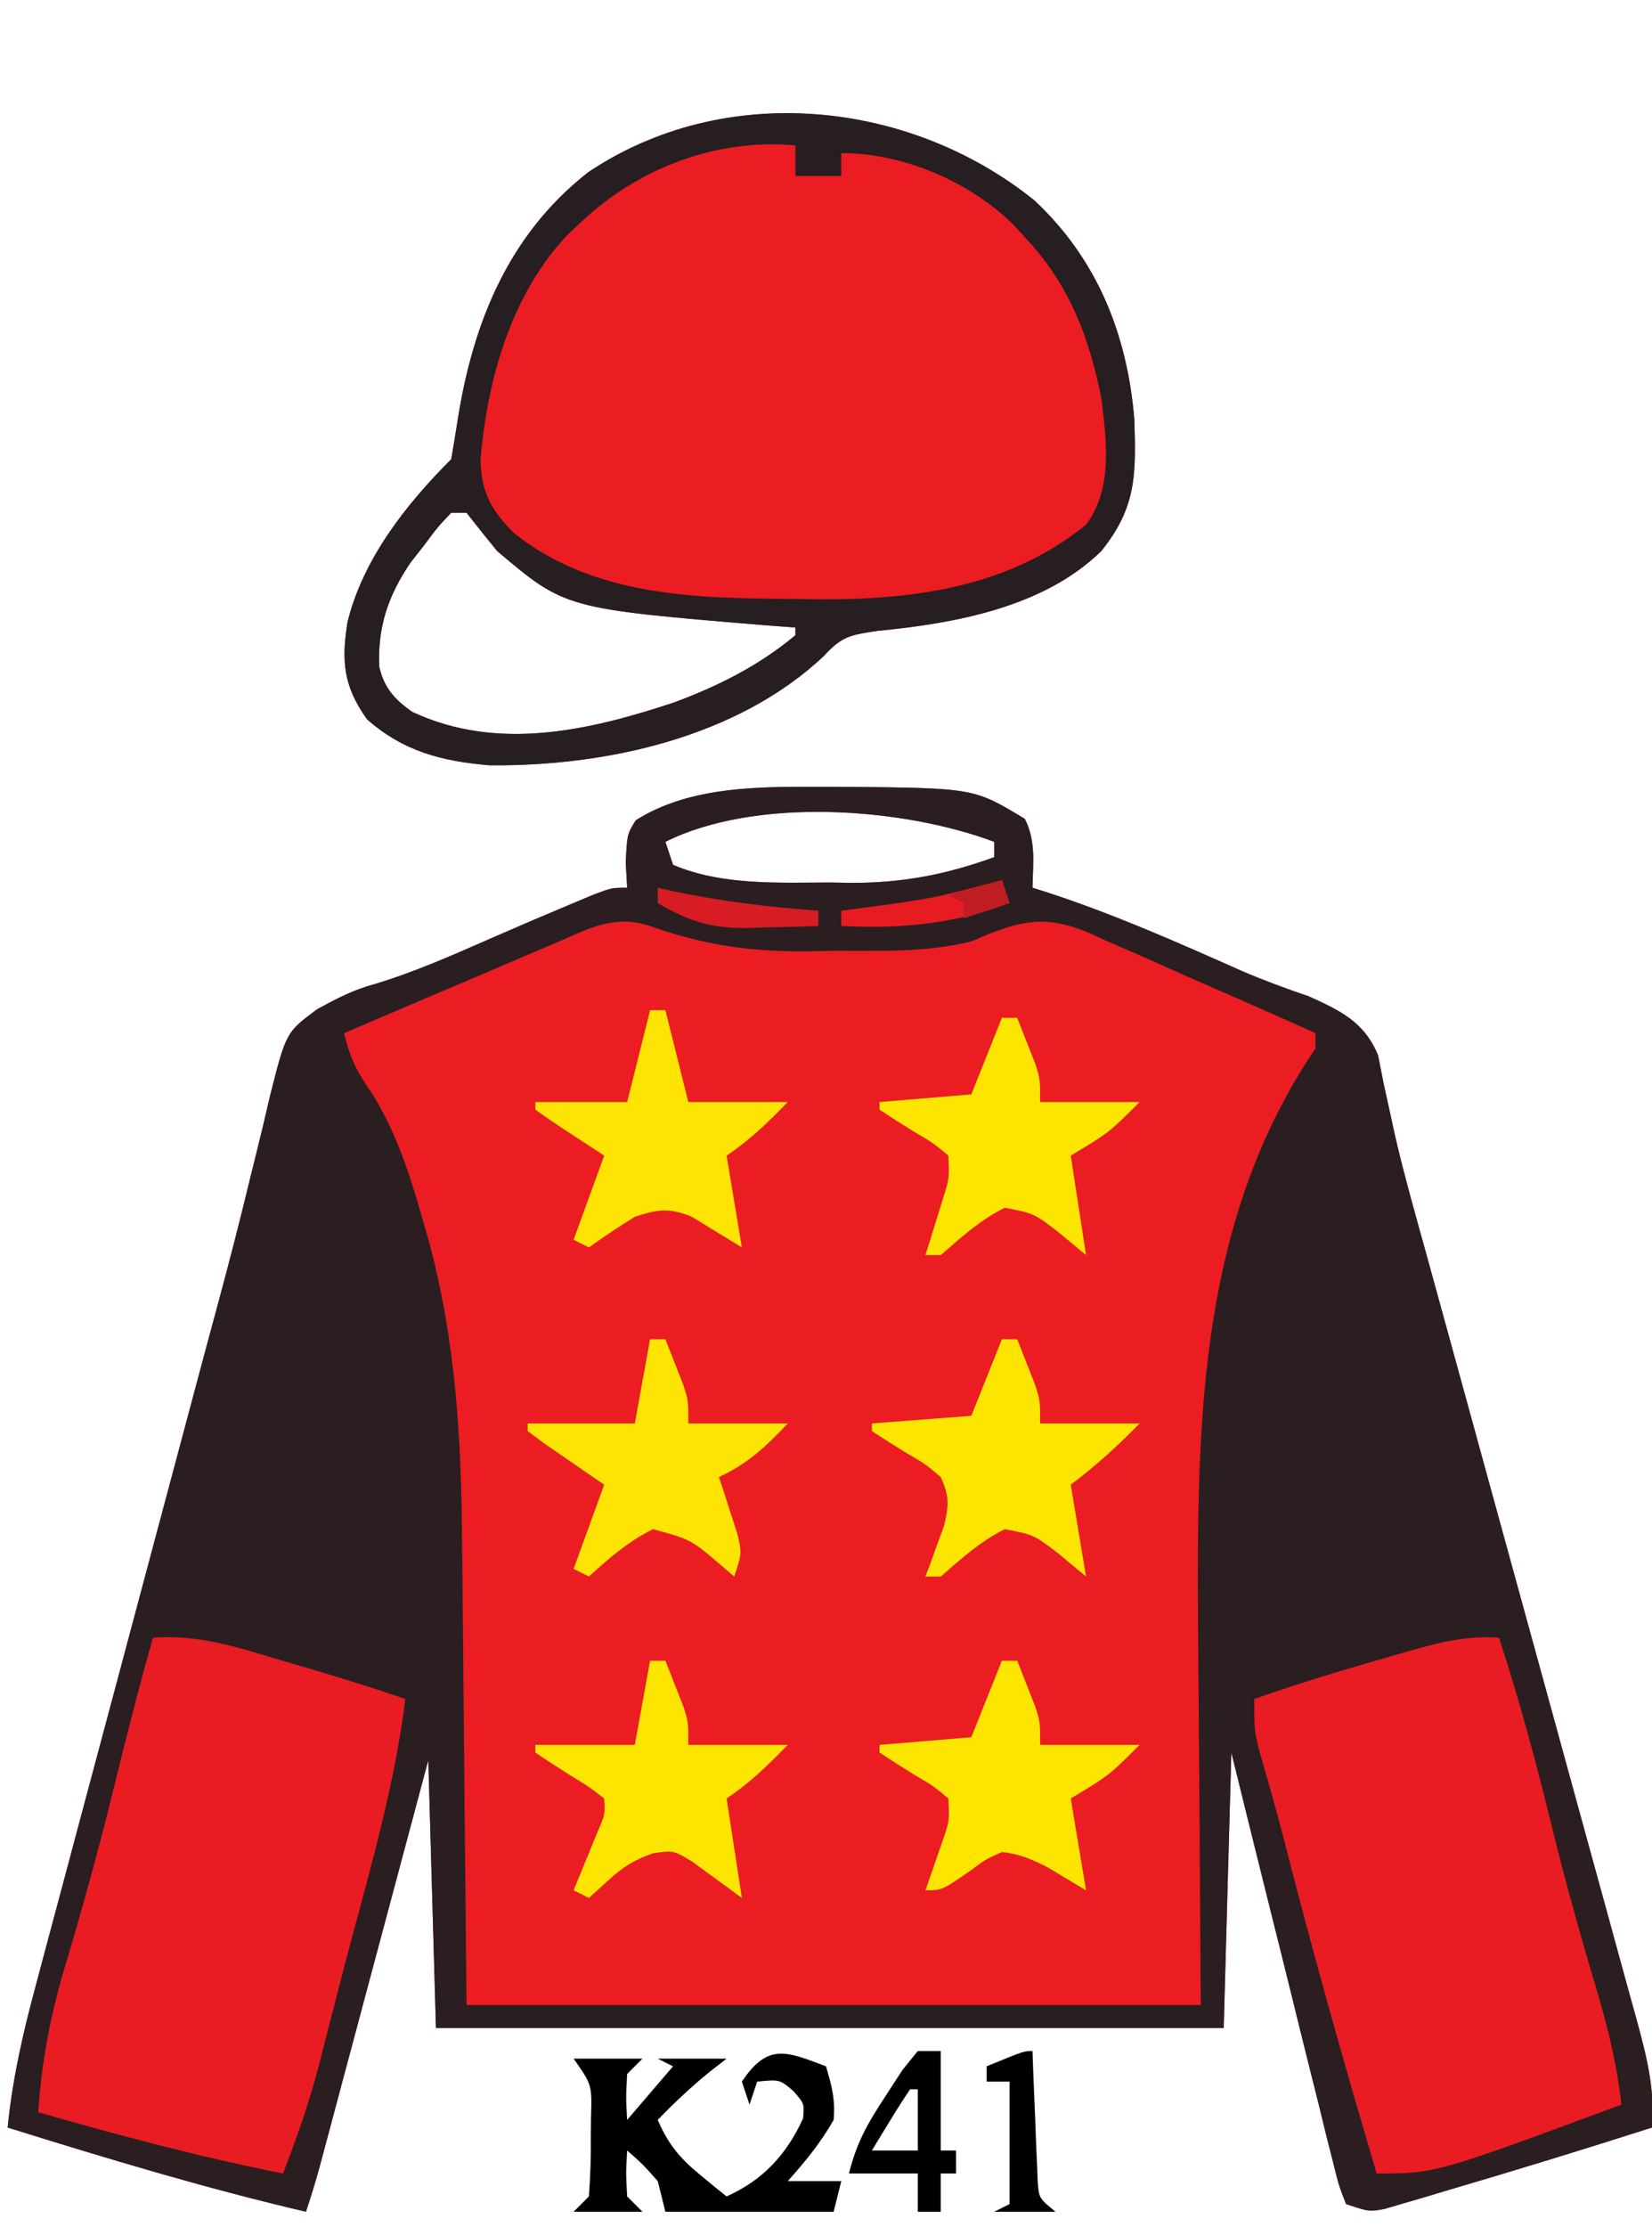
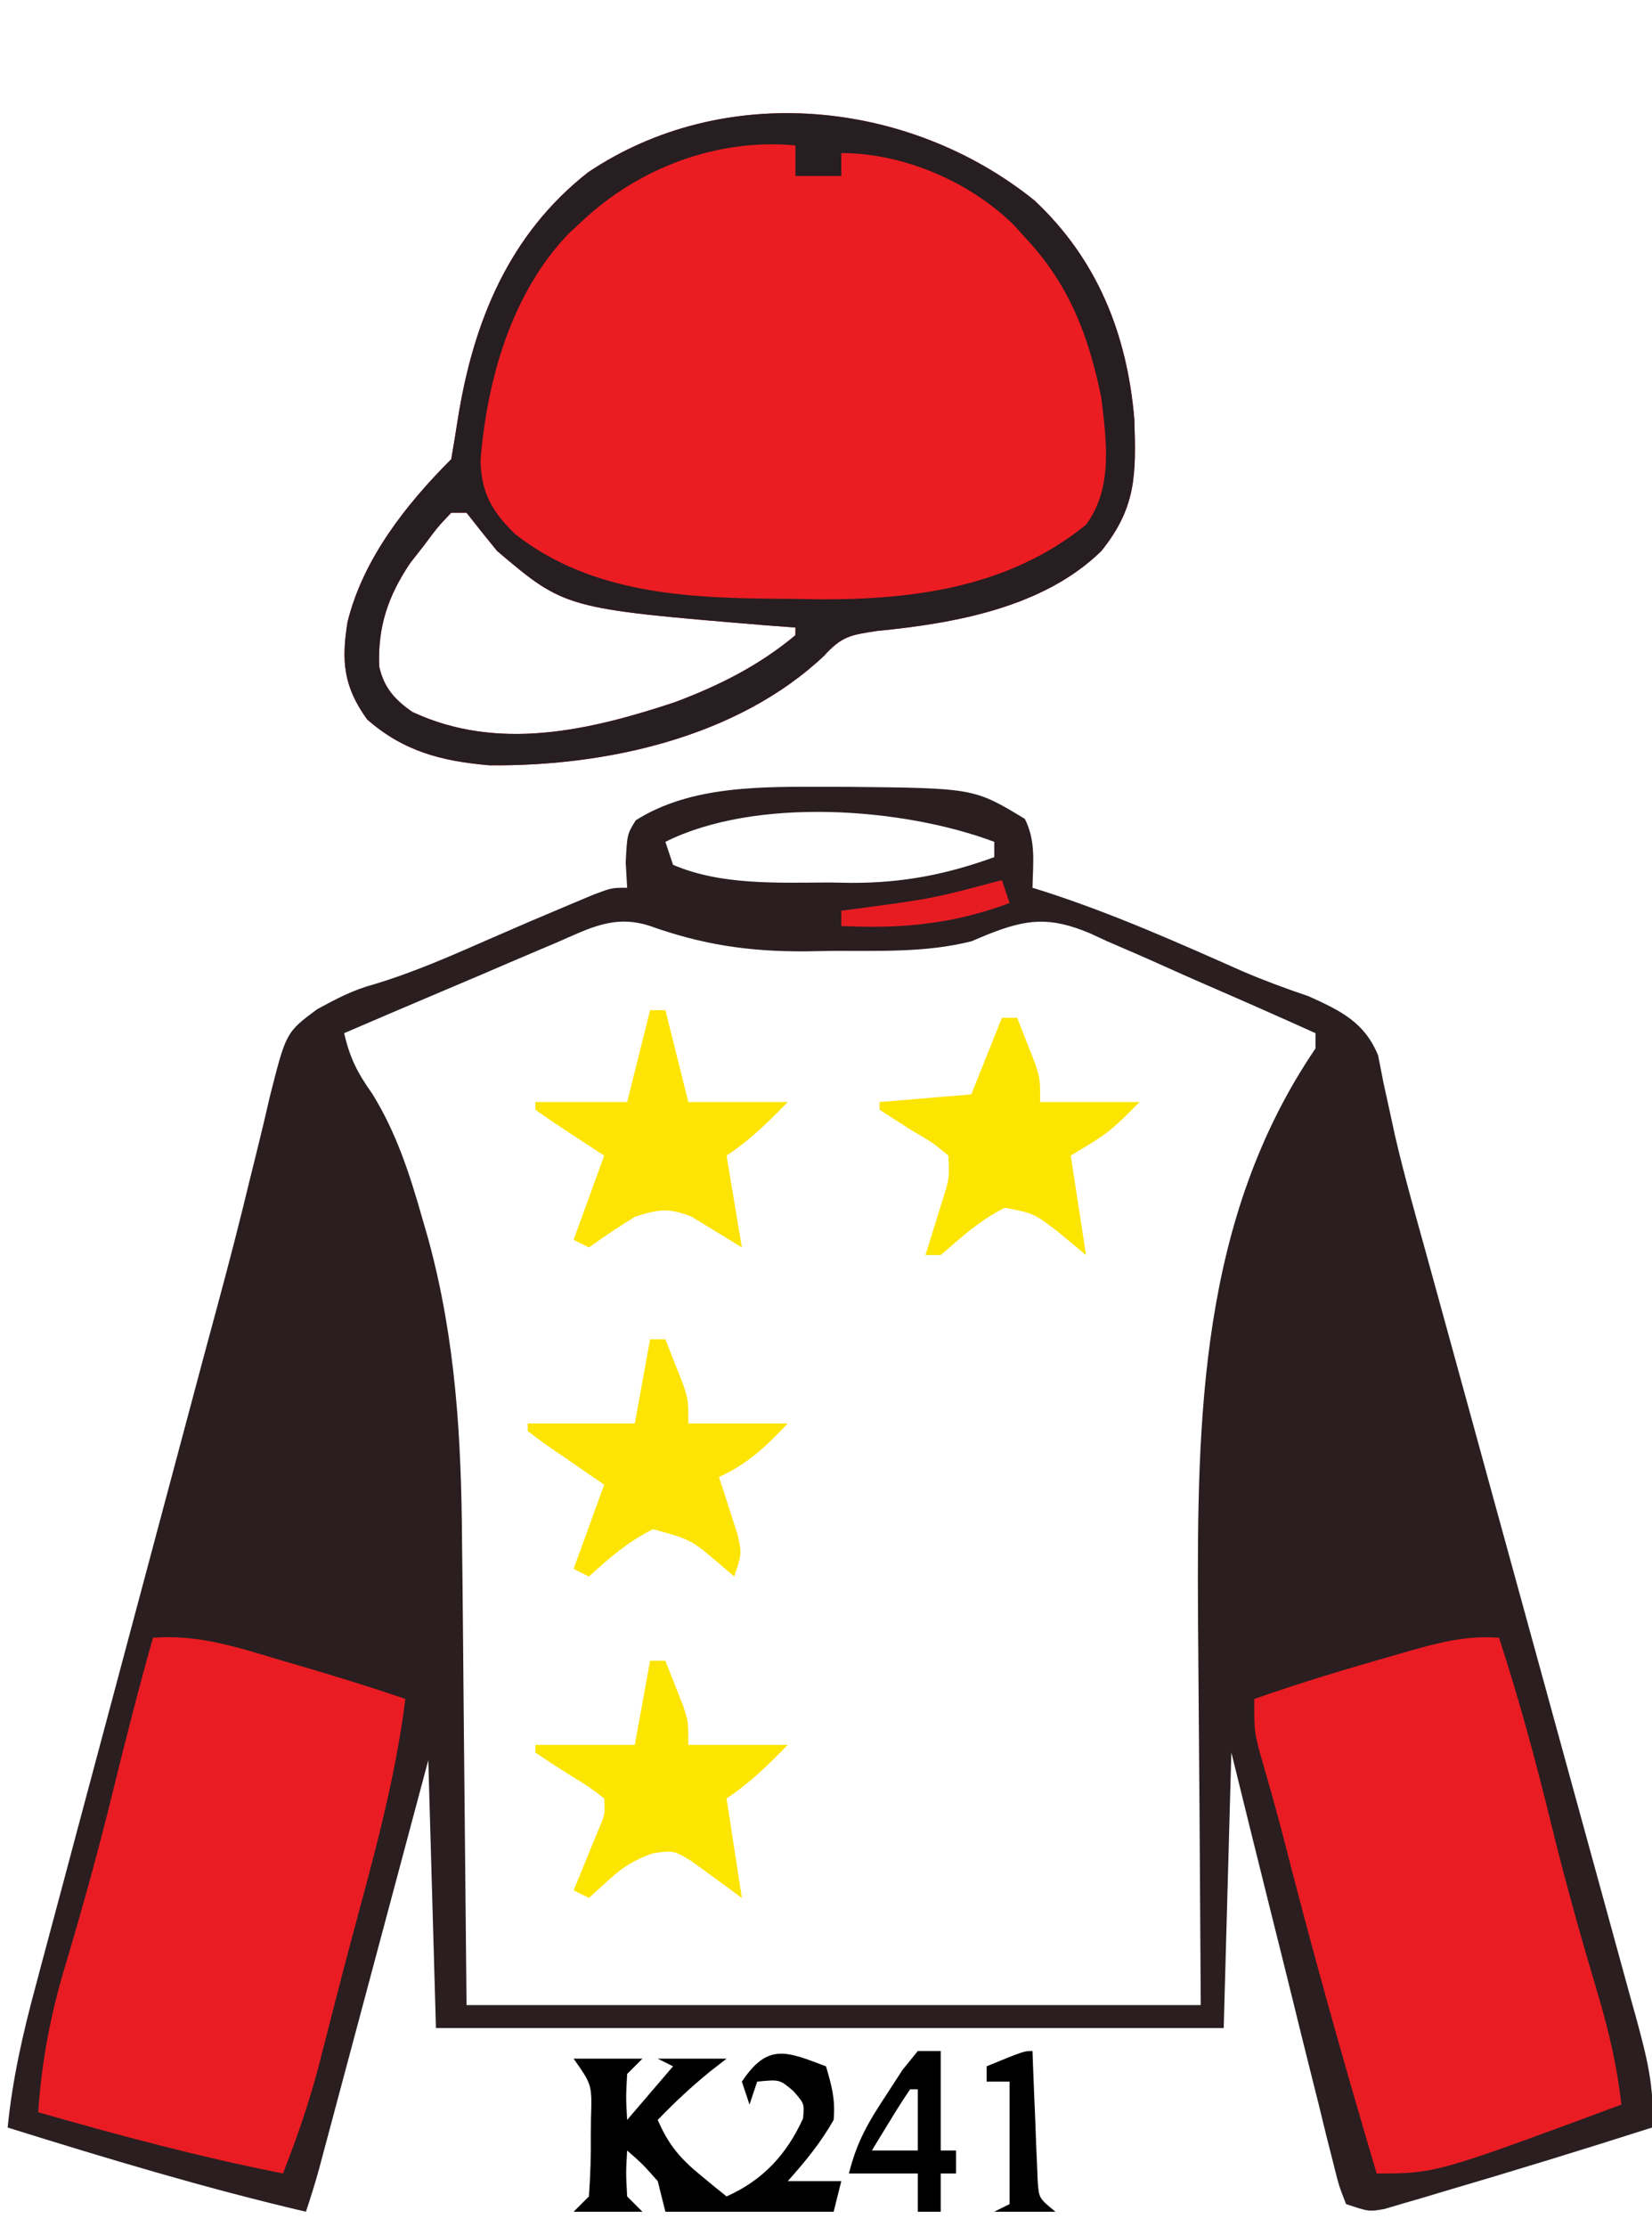
<svg xmlns="http://www.w3.org/2000/svg" version="1.1" width="216" height="291">
-   <path d="M0 0 C0.828 0.001 1.657 0.002 2.51 0.002 C19.094 0.167 19.094 0.167 25.75 4.188 C27.228 7.144 26.81 9.93 26.75 13.188 C27.281 13.355 27.813 13.522 28.361 13.694 C37.232 16.559 45.677 20.311 54.188 24.091 C57.036 25.31 59.914 26.375 62.849 27.363 C67 29.239 70.16 30.744 71.937 35.094 C72.171 36.282 72.405 37.471 72.646 38.695 C72.959 40.146 73.277 41.597 73.599 43.046 C73.863 44.265 73.863 44.265 74.133 45.509 C75.334 50.721 76.804 55.863 78.233 61.016 C78.901 63.442 79.568 65.868 80.235 68.295 C80.581 69.552 80.927 70.809 81.284 72.104 C82.38 76.08 83.471 80.057 84.562 84.035 C84.938 85.405 85.314 86.776 85.69 88.147 C85.878 88.832 86.066 89.518 86.259 90.224 C88.791 99.456 91.327 108.688 93.871 117.917 C95.598 124.183 97.319 130.451 99.035 136.721 C99.939 140.026 100.847 143.331 101.761 146.633 C102.776 150.305 103.781 153.978 104.784 157.653 C105.086 158.738 105.389 159.822 105.7 160.94 C107.013 165.785 108.163 170.115 107.75 175.188 C98.679 178.087 89.576 180.88 80.438 183.562 C79.525 183.837 78.612 184.112 77.671 184.395 C76.814 184.644 75.957 184.892 75.074 185.148 C74.312 185.373 73.55 185.598 72.764 185.83 C70.75 186.188 70.75 186.188 67.75 185.188 C66.82 182.827 66.82 182.827 66.032 179.658 C65.582 177.886 65.582 177.886 65.123 176.079 C64.807 174.78 64.491 173.482 64.176 172.184 C63.845 170.862 63.513 169.541 63.18 168.219 C62.305 164.739 61.446 161.254 60.591 157.769 C59.715 154.214 58.825 150.663 57.936 147.111 C56.191 140.14 54.471 133.164 52.75 126.188 C52.42 138.067 52.09 149.947 51.75 162.188 C17.76 162.188 -16.23 162.188 -51.25 162.188 C-51.745 144.863 -51.745 144.863 -52.25 127.188 C-53.321 131.195 -54.392 135.203 -55.496 139.332 C-56.351 142.527 -57.205 145.722 -58.06 148.917 C-58.963 152.289 -59.865 155.662 -60.766 159.035 C-61.8 162.905 -62.835 166.775 -63.871 170.645 C-64.194 171.854 -64.517 173.063 -64.85 174.31 C-65.15 175.43 -65.45 176.551 -65.76 177.706 C-66.024 178.694 -66.288 179.683 -66.56 180.701 C-67.072 182.545 -67.645 184.372 -68.25 186.188 C-81.434 183.107 -94.328 179.216 -107.25 175.188 C-106.615 168.816 -105.254 162.861 -103.585 156.686 C-103.178 155.152 -103.178 155.152 -102.762 153.587 C-101.865 150.216 -100.96 146.846 -100.055 143.477 C-99.422 141.107 -98.79 138.737 -98.159 136.366 C-96.493 130.118 -94.82 123.872 -93.146 117.625 C-91.468 111.361 -89.797 105.094 -88.125 98.828 C-86.231 91.734 -84.337 84.64 -82.439 77.547 C-82.149 76.461 -81.859 75.376 -81.56 74.258 C-80.986 72.118 -80.408 69.979 -79.828 67.84 C-78.307 62.228 -76.857 56.608 -75.497 50.954 C-75.203 49.768 -74.908 48.581 -74.605 47.359 C-74.042 45.09 -73.5 42.816 -72.982 40.537 C-70.847 32.07 -70.847 32.07 -66.762 29.048 C-64.212 27.669 -62.061 26.525 -59.285 25.785 C-53.98 24.185 -49.008 21.972 -43.939 19.748 C-40.494 18.24 -37.04 16.763 -33.57 15.312 C-32.593 14.903 -31.616 14.493 -30.61 14.07 C-28.25 13.188 -28.25 13.188 -26.25 13.188 C-26.312 12.094 -26.374 11.001 -26.438 9.875 C-26.25 6.188 -26.25 6.188 -25.125 4.375 C-17.808 -0.259 -8.388 -0.009 0 0 Z M-21.25 7.188 C-20.92 8.178 -20.59 9.168 -20.25 10.188 C-13.992 12.893 -6.492 12.522 0.188 12.5 C1.16 12.516 2.133 12.532 3.135 12.549 C9.815 12.553 15.473 11.462 21.75 9.188 C21.75 8.527 21.75 7.867 21.75 7.188 C9.717 2.675 -9.493 1.309 -21.25 7.188 Z " fill="#EB1D23" transform="translate(108.25,102.812)" />
  <path d="M0 0 C0.828 0.001 1.657 0.002 2.51 0.002 C19.094 0.167 19.094 0.167 25.75 4.188 C27.228 7.144 26.81 9.93 26.75 13.188 C27.281 13.355 27.813 13.522 28.361 13.694 C37.232 16.559 45.677 20.311 54.188 24.091 C57.036 25.31 59.914 26.375 62.849 27.363 C67 29.239 70.16 30.744 71.937 35.094 C72.171 36.282 72.405 37.471 72.646 38.695 C72.959 40.146 73.277 41.597 73.599 43.046 C73.863 44.265 73.863 44.265 74.133 45.509 C75.334 50.721 76.804 55.863 78.233 61.016 C78.901 63.442 79.568 65.868 80.235 68.295 C80.581 69.552 80.927 70.809 81.284 72.104 C82.38 76.08 83.471 80.057 84.562 84.035 C84.938 85.405 85.314 86.776 85.69 88.147 C85.878 88.832 86.066 89.518 86.259 90.224 C88.791 99.456 91.327 108.688 93.871 117.917 C95.598 124.183 97.319 130.451 99.035 136.721 C99.939 140.026 100.847 143.331 101.761 146.633 C102.776 150.305 103.781 153.978 104.784 157.653 C105.086 158.738 105.389 159.822 105.7 160.94 C107.013 165.785 108.163 170.115 107.75 175.188 C98.679 178.087 89.576 180.88 80.438 183.562 C79.525 183.837 78.612 184.112 77.671 184.395 C76.814 184.644 75.957 184.892 75.074 185.148 C74.312 185.373 73.55 185.598 72.764 185.83 C70.75 186.188 70.75 186.188 67.75 185.188 C66.82 182.827 66.82 182.827 66.032 179.658 C65.582 177.886 65.582 177.886 65.123 176.079 C64.807 174.78 64.491 173.482 64.176 172.184 C63.845 170.862 63.513 169.541 63.18 168.219 C62.305 164.739 61.446 161.254 60.591 157.769 C59.715 154.214 58.825 150.663 57.936 147.111 C56.191 140.14 54.471 133.164 52.75 126.188 C52.42 138.067 52.09 149.947 51.75 162.188 C17.76 162.188 -16.23 162.188 -51.25 162.188 C-51.745 144.863 -51.745 144.863 -52.25 127.188 C-53.321 131.195 -54.392 135.203 -55.496 139.332 C-56.351 142.527 -57.205 145.722 -58.06 148.917 C-58.963 152.289 -59.865 155.662 -60.766 159.035 C-61.8 162.905 -62.835 166.775 -63.871 170.645 C-64.194 171.854 -64.517 173.063 -64.85 174.31 C-65.15 175.43 -65.45 176.551 -65.76 177.706 C-66.024 178.694 -66.288 179.683 -66.56 180.701 C-67.072 182.545 -67.645 184.372 -68.25 186.188 C-81.434 183.107 -94.328 179.216 -107.25 175.188 C-106.615 168.816 -105.254 162.861 -103.585 156.686 C-103.178 155.152 -103.178 155.152 -102.762 153.587 C-101.865 150.216 -100.96 146.846 -100.055 143.477 C-99.422 141.107 -98.79 138.737 -98.159 136.366 C-96.493 130.118 -94.82 123.872 -93.146 117.625 C-91.468 111.361 -89.797 105.094 -88.125 98.828 C-86.231 91.734 -84.337 84.64 -82.439 77.547 C-82.149 76.461 -81.859 75.376 -81.56 74.258 C-80.986 72.118 -80.408 69.979 -79.828 67.84 C-78.307 62.228 -76.857 56.608 -75.497 50.954 C-75.203 49.768 -74.908 48.581 -74.605 47.359 C-74.042 45.09 -73.5 42.816 -72.982 40.537 C-70.847 32.07 -70.847 32.07 -66.762 29.048 C-64.212 27.669 -62.061 26.525 -59.285 25.785 C-53.98 24.185 -49.008 21.972 -43.939 19.748 C-40.494 18.24 -37.04 16.763 -33.57 15.312 C-32.593 14.903 -31.616 14.493 -30.61 14.07 C-28.25 13.188 -28.25 13.188 -26.25 13.188 C-26.312 12.094 -26.374 11.001 -26.438 9.875 C-26.25 6.188 -26.25 6.188 -25.125 4.375 C-17.808 -0.259 -8.388 -0.009 0 0 Z M-21.25 7.188 C-20.92 8.178 -20.59 9.168 -20.25 10.188 C-13.992 12.893 -6.492 12.522 0.188 12.5 C1.16 12.516 2.133 12.532 3.135 12.549 C9.815 12.553 15.473 11.462 21.75 9.188 C21.75 8.527 21.75 7.867 21.75 7.188 C9.717 2.675 -9.493 1.309 -21.25 7.188 Z M-35.516 20.371 C-36.309 20.705 -37.102 21.04 -37.92 21.384 C-40.451 22.454 -42.976 23.539 -45.5 24.625 C-47.216 25.353 -48.932 26.08 -50.648 26.807 C-54.854 28.588 -59.054 30.384 -63.25 32.188 C-62.517 35.437 -61.493 37.404 -59.562 40.125 C-56.359 45.327 -54.663 50.668 -53 56.5 C-52.754 57.353 -52.508 58.205 -52.255 59.084 C-48.651 72.272 -47.928 85.161 -47.836 98.738 C-47.819 100.294 -47.801 101.849 -47.782 103.405 C-47.72 109.103 -47.673 114.802 -47.625 120.5 C-47.439 139.65 -47.439 139.65 -47.25 159.188 C-15.57 159.188 16.11 159.188 48.75 159.188 C48.592 133.805 48.592 133.805 48.39 108.423 C48.251 82.497 48.618 56.44 63.75 34.188 C63.75 33.528 63.75 32.867 63.75 32.188 C58.804 29.959 53.842 27.77 48.864 25.614 C47.174 24.876 45.49 24.128 43.81 23.37 C41.386 22.277 38.948 21.224 36.504 20.176 C35.763 19.832 35.022 19.489 34.258 19.135 C29.013 16.945 26.004 17.235 20.755 19.349 C20.093 19.626 19.432 19.902 18.75 20.188 C12.77 21.69 6.693 21.411 0.562 21.438 C-0.619 21.458 -1.8 21.479 -3.018 21.5 C-10.35 21.533 -16.363 20.64 -23.25 18.188 C-27.921 16.646 -31.197 18.494 -35.516 20.371 Z " fill="#2A1E20" transform="translate(108.25,102.812)" />
  <path d="M0 0 C8.24 7.707 12.147 17.538 13.066 28.633 C13.283 35.774 13.366 40.069 8.75 45.812 C1.217 53.181 -10.385 55.266 -20.543 56.25 C-24.109 56.791 -25.173 56.953 -27.5 59.5 C-38.858 70.215 -56.11 73.964 -71.25 73.812 C-77.459 73.28 -82.463 72.016 -87.25 67.812 C-90.356 63.504 -90.626 60.172 -89.812 55.098 C-87.782 46.851 -82.181 39.743 -76.25 33.812 C-75.956 32.092 -75.666 30.37 -75.401 28.645 C-73.394 15.943 -68.747 4.464 -58.344 -3.68 C-40.558 -15.607 -16.404 -13.204 0 0 Z M-76.25 40.812 C-78 42.653 -78 42.653 -79.75 45 C-80.358 45.777 -80.967 46.555 -81.594 47.355 C-84.509 51.68 -85.868 55.685 -85.672 60.883 C-85.066 63.654 -83.637 65.247 -81.332 66.84 C-70.162 72.058 -58.158 69.27 -47 65.562 C-41.231 63.394 -35.999 60.783 -31.25 56.812 C-31.25 56.483 -31.25 56.153 -31.25 55.812 C-32.543 55.715 -33.836 55.617 -35.168 55.516 C-61.352 53.342 -61.352 53.342 -70.25 45.812 C-71.602 44.161 -72.94 42.497 -74.25 40.812 C-74.91 40.812 -75.57 40.812 -76.25 40.812 Z " fill="#EC1C23" transform="translate(135.25,26.188)" />
  <path d="M0 0 C5.884 -0.451 10.934 1.206 16.5 2.875 C17.886 3.279 17.886 3.279 19.301 3.691 C23.899 5.04 28.467 6.444 33 8 C31.636 18.933 28.631 29.454 25.78 40.071 C25.039 42.854 24.316 45.64 23.602 48.43 C23.383 49.277 23.165 50.123 22.941 50.996 C22.537 52.566 22.135 54.137 21.737 55.709 C20.463 60.616 18.847 65.278 17 70 C6.167 67.858 -4.392 65.043 -15 62 C-14.539 55.052 -13.293 48.77 -11.25 42.125 C-9.107 34.91 -7.106 27.685 -5.312 20.375 C-3.638 13.555 -1.907 6.76 0 0 Z " fill="#EA1C23" transform="translate(20,214)" />
  <path d="M0 0 C2.702 8.273 4.935 16.589 6.994 25.041 C8.805 32.399 10.865 39.673 13.033 46.934 C14.414 51.629 15.448 56.135 16 61 C-8.27 70 -8.27 70 -16 70 C-20.381 55.288 -24.515 40.538 -28.303 25.662 C-29.289 21.898 -30.361 18.159 -31.44 14.421 C-32 12 -32 12 -32 8 C-25.978 5.881 -19.889 4.056 -13.75 2.312 C-12.97 2.086 -12.189 1.86 -11.385 1.626 C-7.497 0.536 -4.082 -0.302 0 0 Z " fill="#EA1C23" transform="translate(196,214)" />
  <path d="M0 0 C8.24 7.707 12.147 17.538 13.066 28.633 C13.283 35.774 13.366 40.069 8.75 45.812 C1.217 53.181 -10.385 55.266 -20.543 56.25 C-24.109 56.791 -25.173 56.953 -27.5 59.5 C-38.858 70.215 -56.11 73.964 -71.25 73.812 C-77.459 73.28 -82.463 72.016 -87.25 67.812 C-90.356 63.504 -90.626 60.172 -89.812 55.098 C-87.782 46.851 -82.181 39.743 -76.25 33.812 C-75.956 32.092 -75.666 30.37 -75.401 28.645 C-73.394 15.943 -68.747 4.464 -58.344 -3.68 C-40.558 -15.607 -16.404 -13.204 0 0 Z M-59.25 2.812 C-59.791 3.314 -60.333 3.815 -60.891 4.332 C-68.366 12.09 -71.582 23.443 -72.422 33.965 C-72.323 38.26 -70.889 40.672 -67.938 43.562 C-57.575 51.741 -44.282 52.01 -31.688 52.062 C-30.488 52.083 -29.289 52.104 -28.053 52.125 C-15.497 52.179 -3.205 50.464 6.75 42.375 C10.305 37.579 9.417 31.427 8.75 25.812 C7.096 17.644 4.506 10.904 -1.25 4.812 C-1.74 4.271 -2.23 3.73 -2.734 3.172 C-8.516 -2.495 -17.192 -6.188 -25.25 -6.188 C-25.25 -5.197 -25.25 -4.207 -25.25 -3.188 C-27.23 -3.188 -29.21 -3.188 -31.25 -3.188 C-31.25 -4.508 -31.25 -5.827 -31.25 -7.188 C-41.522 -8.143 -51.825 -4.221 -59.25 2.812 Z M-76.25 40.812 C-78 42.653 -78 42.653 -79.75 45 C-80.358 45.777 -80.967 46.555 -81.594 47.355 C-84.509 51.68 -85.868 55.685 -85.672 60.883 C-85.066 63.654 -83.637 65.247 -81.332 66.84 C-70.162 72.058 -58.158 69.27 -47 65.562 C-41.231 63.394 -35.999 60.783 -31.25 56.812 C-31.25 56.483 -31.25 56.153 -31.25 55.812 C-32.543 55.715 -33.836 55.617 -35.168 55.516 C-61.352 53.342 -61.352 53.342 -70.25 45.812 C-71.602 44.161 -72.94 42.497 -74.25 40.812 C-74.91 40.812 -75.57 40.812 -76.25 40.812 Z " fill="#261E20" transform="translate(135.25,26.188)" />
-   <path d="M0 0 C0.66 0 1.32 0 2 0 C2.506 1.268 3.005 2.54 3.5 3.812 C3.778 4.52 4.057 5.228 4.344 5.957 C5 8 5 8 5 11 C9.29 11 13.58 11 18 11 C15.105 13.975 12.338 16.496 9 19 C9.66 22.96 10.32 26.92 11 31 C9.783 29.989 8.566 28.979 7.312 27.938 C4.168 25.541 4.168 25.541 0.375 24.812 C-2.87 26.435 -5.257 28.623 -8 31 C-8.66 31 -9.32 31 -10 31 C-9.772 30.397 -9.544 29.793 -9.309 29.172 C-9.021 28.373 -8.734 27.573 -8.438 26.75 C-8.147 25.961 -7.857 25.172 -7.559 24.359 C-6.926 21.688 -6.854 20.492 -8 18 C-10.067 16.256 -10.067 16.256 -12.562 14.812 C-14.053 13.894 -15.536 12.961 -17 12 C-17 11.67 -17 11.34 -17 11 C-10.565 10.505 -10.565 10.505 -4 10 C-2.68 6.7 -1.36 3.4 0 0 Z " fill="#FDE502" transform="translate(131,175)" />
  <path d="M0 0 C0.66 0 1.32 0 2 0 C2.506 1.268 3.005 2.54 3.5 3.812 C3.778 4.52 4.057 5.228 4.344 5.957 C5 8 5 8 5 11 C9.29 11 13.58 11 18 11 C15.151 14.008 12.765 16.278 9 18 C9.228 18.687 9.456 19.374 9.691 20.082 C9.979 20.983 10.266 21.884 10.562 22.812 C10.853 23.706 11.143 24.599 11.441 25.52 C12 28 12 28 11 31 C10.481 30.555 9.961 30.111 9.426 29.652 C5.361 26.167 5.361 26.167 0.375 24.812 C-2.897 26.448 -5.289 28.541 -8 31 C-8.66 30.67 -9.32 30.34 -10 30 C-8.02 24.555 -8.02 24.555 -6 19 C-6.722 18.506 -7.444 18.013 -8.188 17.504 C-9.58 16.543 -9.58 16.543 -11 15.562 C-11.928 14.924 -12.856 14.286 -13.812 13.629 C-14.895 12.823 -14.895 12.823 -16 12 C-16 11.67 -16 11.34 -16 11 C-11.38 11 -6.76 11 -2 11 C-1.34 7.37 -0.68 3.74 0 0 Z " fill="#FDE402" transform="translate(85,175)" />
  <path d="M0 0 C0.66 0 1.32 0 2 0 C2.506 1.268 3.005 2.54 3.5 3.812 C3.778 4.52 4.057 5.228 4.344 5.957 C5 8 5 8 5 11 C9.29 11 13.58 11 18 11 C14 15 14 15 9 18 C9.66 22.29 10.32 26.58 11 31 C9.783 29.989 8.566 28.979 7.312 27.938 C4.168 25.541 4.168 25.541 0.375 24.812 C-2.87 26.435 -5.257 28.623 -8 31 C-8.66 31 -9.32 31 -10 31 C-9.783 30.313 -9.567 29.626 -9.344 28.918 C-9.065 28.017 -8.787 27.116 -8.5 26.188 C-8.222 25.294 -7.943 24.401 -7.656 23.48 C-6.872 20.944 -6.872 20.944 -7 18 C-8.998 16.341 -8.998 16.341 -11.5 14.875 C-13.013 13.937 -14.516 12.983 -16 12 C-16 11.67 -16 11.34 -16 11 C-10.06 10.505 -10.06 10.505 -4 10 C-2.68 6.7 -1.36 3.4 0 0 Z " fill="#FDE502" transform="translate(131,133)" />
-   <path d="M0 0 C0.66 0 1.32 0 2 0 C2.506 1.268 3.005 2.54 3.5 3.812 C3.778 4.52 4.057 5.228 4.344 5.957 C5 8 5 8 5 11 C9.29 11 13.58 11 18 11 C14 15 14 15 9 18 C9.66 21.96 10.32 25.92 11 30 C9.307 28.991 7.615 27.982 5.922 26.973 C3.862 25.93 2.302 25.249 0 25 C-2.134 25.958 -2.134 25.958 -4.125 27.438 C-7.826 30 -7.826 30 -10 30 C-9.675 29.078 -9.675 29.078 -9.344 28.137 C-9.065 27.328 -8.787 26.52 -8.5 25.688 C-8.222 24.887 -7.943 24.086 -7.656 23.262 C-6.861 20.912 -6.861 20.912 -7 18 C-8.998 16.341 -8.998 16.341 -11.5 14.875 C-13.013 13.937 -14.516 12.983 -16 12 C-16 11.67 -16 11.34 -16 11 C-10.06 10.505 -10.06 10.505 -4 10 C-2.68 6.7 -1.36 3.4 0 0 Z " fill="#FDE502" transform="translate(131,217)" />
  <path d="M0 0 C0.66 0 1.32 0 2 0 C2.99 3.96 3.98 7.92 5 12 C9.29 12 13.58 12 18 12 C15.422 14.648 13.084 16.944 10 19 C10.66 22.96 11.32 26.92 12 31 C9.819 29.665 7.638 28.331 5.457 26.996 C2.449 25.777 1.056 26.008 -2 27 C-4.04 28.27 -6.05 29.594 -8 31 C-8.66 30.67 -9.32 30.34 -10 30 C-8.02 24.555 -8.02 24.555 -6 19 C-7.485 18.031 -8.97 17.061 -10.5 16.062 C-12.019 15.071 -13.525 14.057 -15 13 C-15 12.67 -15 12.34 -15 12 C-11.04 12 -7.08 12 -3 12 C-2.01 8.04 -1.02 4.08 0 0 Z " fill="#FDE402" transform="translate(85,132)" />
  <path d="M0 0 C0.66 0 1.32 0 2 0 C2.506 1.268 3.005 2.54 3.5 3.812 C3.778 4.52 4.057 5.228 4.344 5.957 C5 8 5 8 5 11 C9.29 11 13.58 11 18 11 C15.422 13.648 13.084 15.944 10 18 C10.66 22.29 11.32 26.58 12 31 C9.819 29.405 7.638 27.81 5.457 26.215 C3.068 24.781 3.068 24.781 0.406 25.156 C-2.016 26.006 -3.425 26.851 -5.312 28.562 C-6.199 29.367 -7.086 30.171 -8 31 C-8.66 30.67 -9.32 30.34 -10 30 C-9.711 29.301 -9.422 28.603 -9.125 27.883 C-8.568 26.518 -8.568 26.518 -8 25.125 C-7.629 24.22 -7.258 23.315 -6.875 22.383 C-5.885 20.11 -5.885 20.11 -6 18 C-8.021 16.447 -8.021 16.447 -10.5 14.938 C-12.015 13.981 -13.519 13.008 -15 12 C-15 11.67 -15 11.34 -15 11 C-10.71 11 -6.42 11 -2 11 C-1.34 7.37 -0.68 3.74 0 0 Z " fill="#FDE502" transform="translate(85,217)" />
  <path d="M0 0 C0.774 2.653 1.228 4.293 1 7 C-0.674 9.962 -2.734 12.471 -5 15 C-2.69 15 -0.38 15 2 15 C1.67 16.32 1.34 17.64 1 19 C-6.26 19 -13.52 19 -21 19 C-21.33 17.68 -21.66 16.36 -22 15 C-23.979 12.77 -23.979 12.77 -26 11 C-26.167 13.917 -26.167 13.917 -26 17 C-25.34 17.66 -24.68 18.32 -24 19 C-26.97 19 -29.94 19 -33 19 C-32.34 18.34 -31.68 17.68 -31 17 C-30.801 14.291 -30.722 11.707 -30.75 9 C-30.742 8.263 -30.735 7.525 -30.727 6.766 C-30.59 2.416 -30.59 2.416 -33 -1 C-30.03 -1 -27.06 -1 -24 -1 C-24.66 -0.34 -25.32 0.32 -26 1 C-26.167 4.083 -26.167 4.083 -26 7 C-24.02 4.69 -22.04 2.38 -20 0 C-20.66 -0.33 -21.32 -0.66 -22 -1 C-19.03 -1 -16.06 -1 -13 -1 C-13.742 -0.422 -14.485 0.155 -15.25 0.75 C-17.661 2.723 -19.84 4.76 -22 7 C-20.618 10.21 -19.076 12.049 -16.375 14.25 C-15.743 14.771 -15.112 15.292 -14.461 15.828 C-13.979 16.215 -13.497 16.602 -13 17 C-8.264 14.879 -5.174 11.568 -3 6.812 C-2.824 4.887 -2.824 4.887 -4.25 3.25 C-6.048 1.709 -6.048 1.709 -9 2 C-9.33 2.99 -9.66 3.98 -10 5 C-10.33 4.01 -10.66 3.02 -11 2 C-7.61 -3.085 -5.187 -1.959 0 0 Z " fill="#000000" transform="translate(108,270)" />
  <path d="M0 0 C0.99 0 1.98 0 3 0 C3 4.29 3 8.58 3 13 C3.66 13 4.32 13 5 13 C5 13.99 5 14.98 5 16 C4.34 16 3.68 16 3 16 C3 17.65 3 19.3 3 21 C2.01 21 1.02 21 0 21 C0 19.35 0 17.7 0 16 C-2.97 16 -5.94 16 -9 16 C-7.953 11.812 -6.487 9.332 -4.125 5.75 C-3.077 4.134 -3.077 4.134 -2.008 2.484 C-1.345 1.665 -0.683 0.845 0 0 Z M-1 5 C-1.891 6.309 -2.739 7.648 -3.562 9 C-4.018 9.742 -4.473 10.485 -4.941 11.25 C-5.465 12.116 -5.465 12.116 -6 13 C-4.02 13 -2.04 13 0 13 C0 10.36 0 7.72 0 5 C-0.33 5 -0.66 5 -1 5 Z " fill="#000000" transform="translate(120,268)" />
  <path d="M0 0 C0.02 0.565 0.04 1.13 0.06 1.712 C0.155 4.267 0.265 6.821 0.375 9.375 C0.406 10.264 0.437 11.154 0.469 12.07 C0.507 12.921 0.546 13.772 0.586 14.648 C0.617 15.434 0.649 16.219 0.681 17.029 C0.84 19.23 0.84 19.23 3 21 C0.36 21 -2.28 21 -5 21 C-4.34 20.67 -3.68 20.34 -3 20 C-3 14.72 -3 9.44 -3 4 C-3.99 4 -4.98 4 -6 4 C-6 3.34 -6 2.68 -6 2 C-1.125 0 -1.125 0 0 0 Z " fill="#000000" transform="translate(135,268)" />
  <path d="M0 0 C0.33 0.99 0.66 1.98 1 3 C-6.465 5.775 -13.067 6.368 -21 6 C-21 5.34 -21 4.68 -21 4 C-20.071 3.879 -19.141 3.758 -18.184 3.633 C-8.964 2.388 -8.964 2.388 0 0 Z " fill="#E71C23" transform="translate(131,115)" />
-   <path d="M0 0 C0.594 0.133 1.189 0.266 1.801 0.402 C8.185 1.763 14.492 2.53 21 3 C21 3.66 21 4.32 21 5 C18.624 5.082 16.251 5.141 13.875 5.188 C13.21 5.213 12.545 5.238 11.859 5.264 C7.131 5.333 4.049 4.403 0 2 C0 1.34 0 0.68 0 0 Z " fill="#D71C23" transform="translate(86,116)" />
-   <path d="M0 0 C0.33 0.99 0.66 1.98 1 3 C-0.98 3.66 -2.96 4.32 -5 5 C-5 4.34 -5 3.68 -5 3 C-5.66 2.67 -6.32 2.34 -7 2 C-4.69 1.34 -2.38 0.68 0 0 Z " fill="#BF1C23" transform="translate(131,115)" />
</svg>